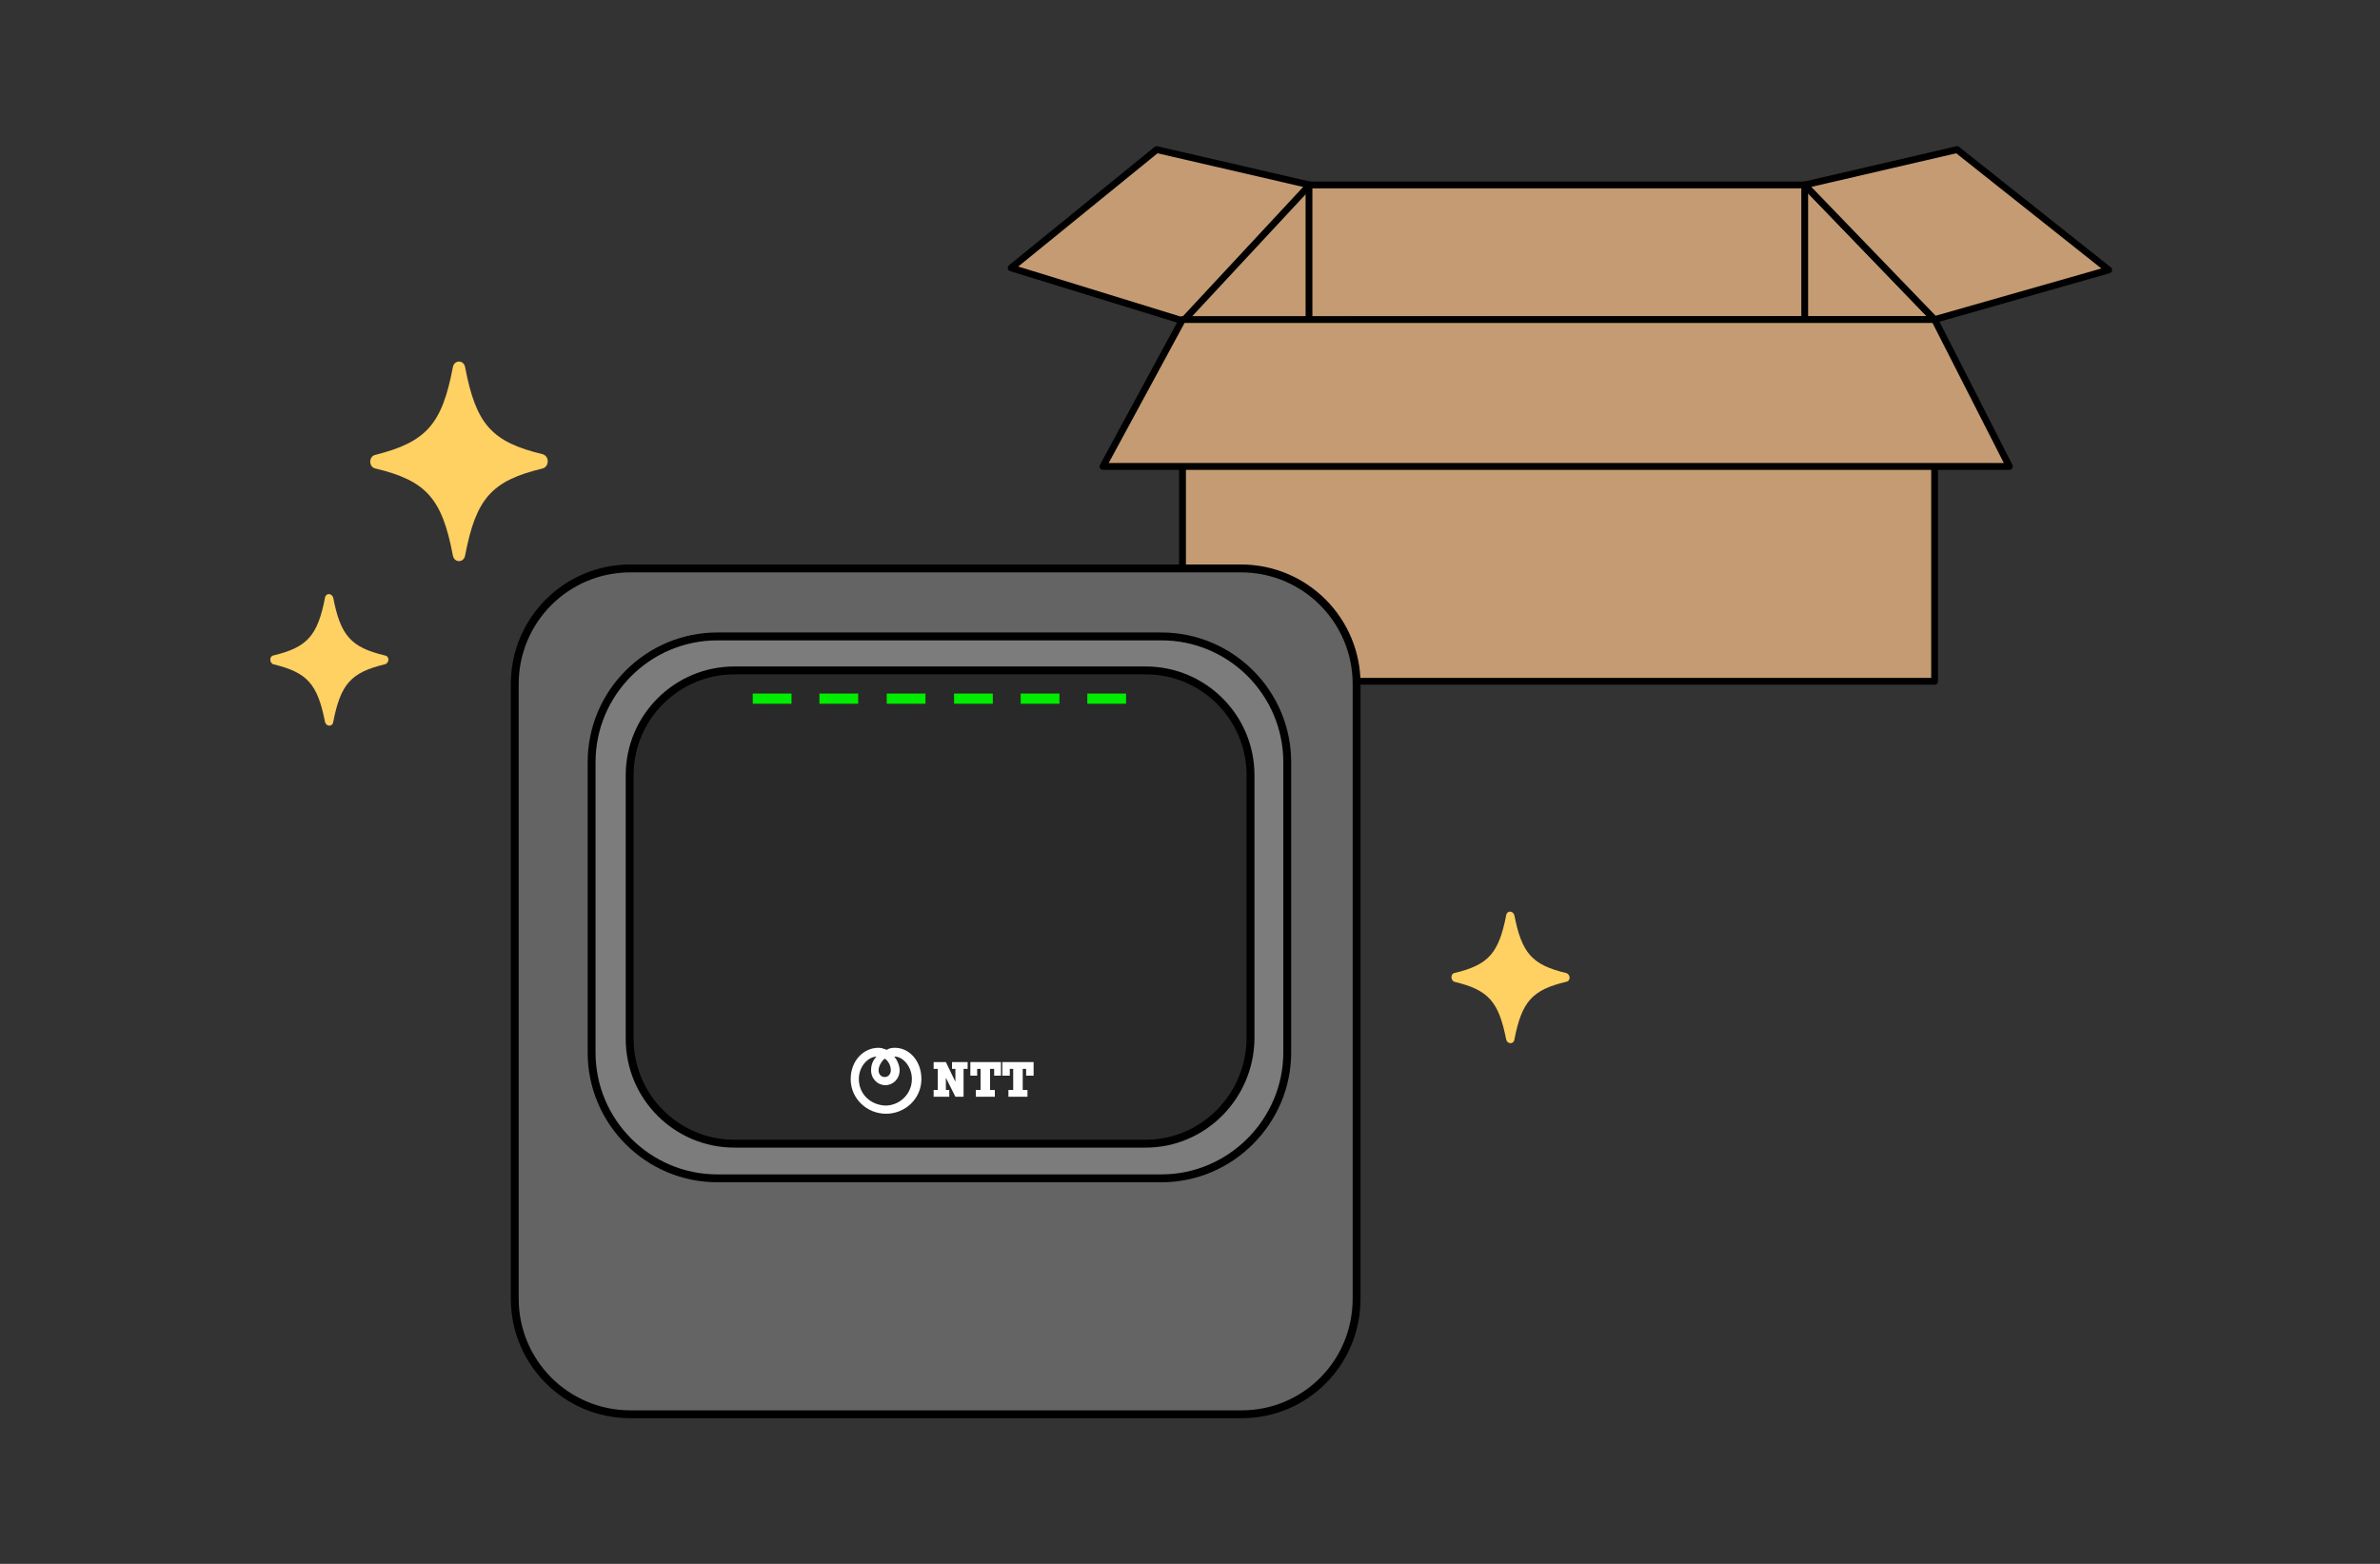
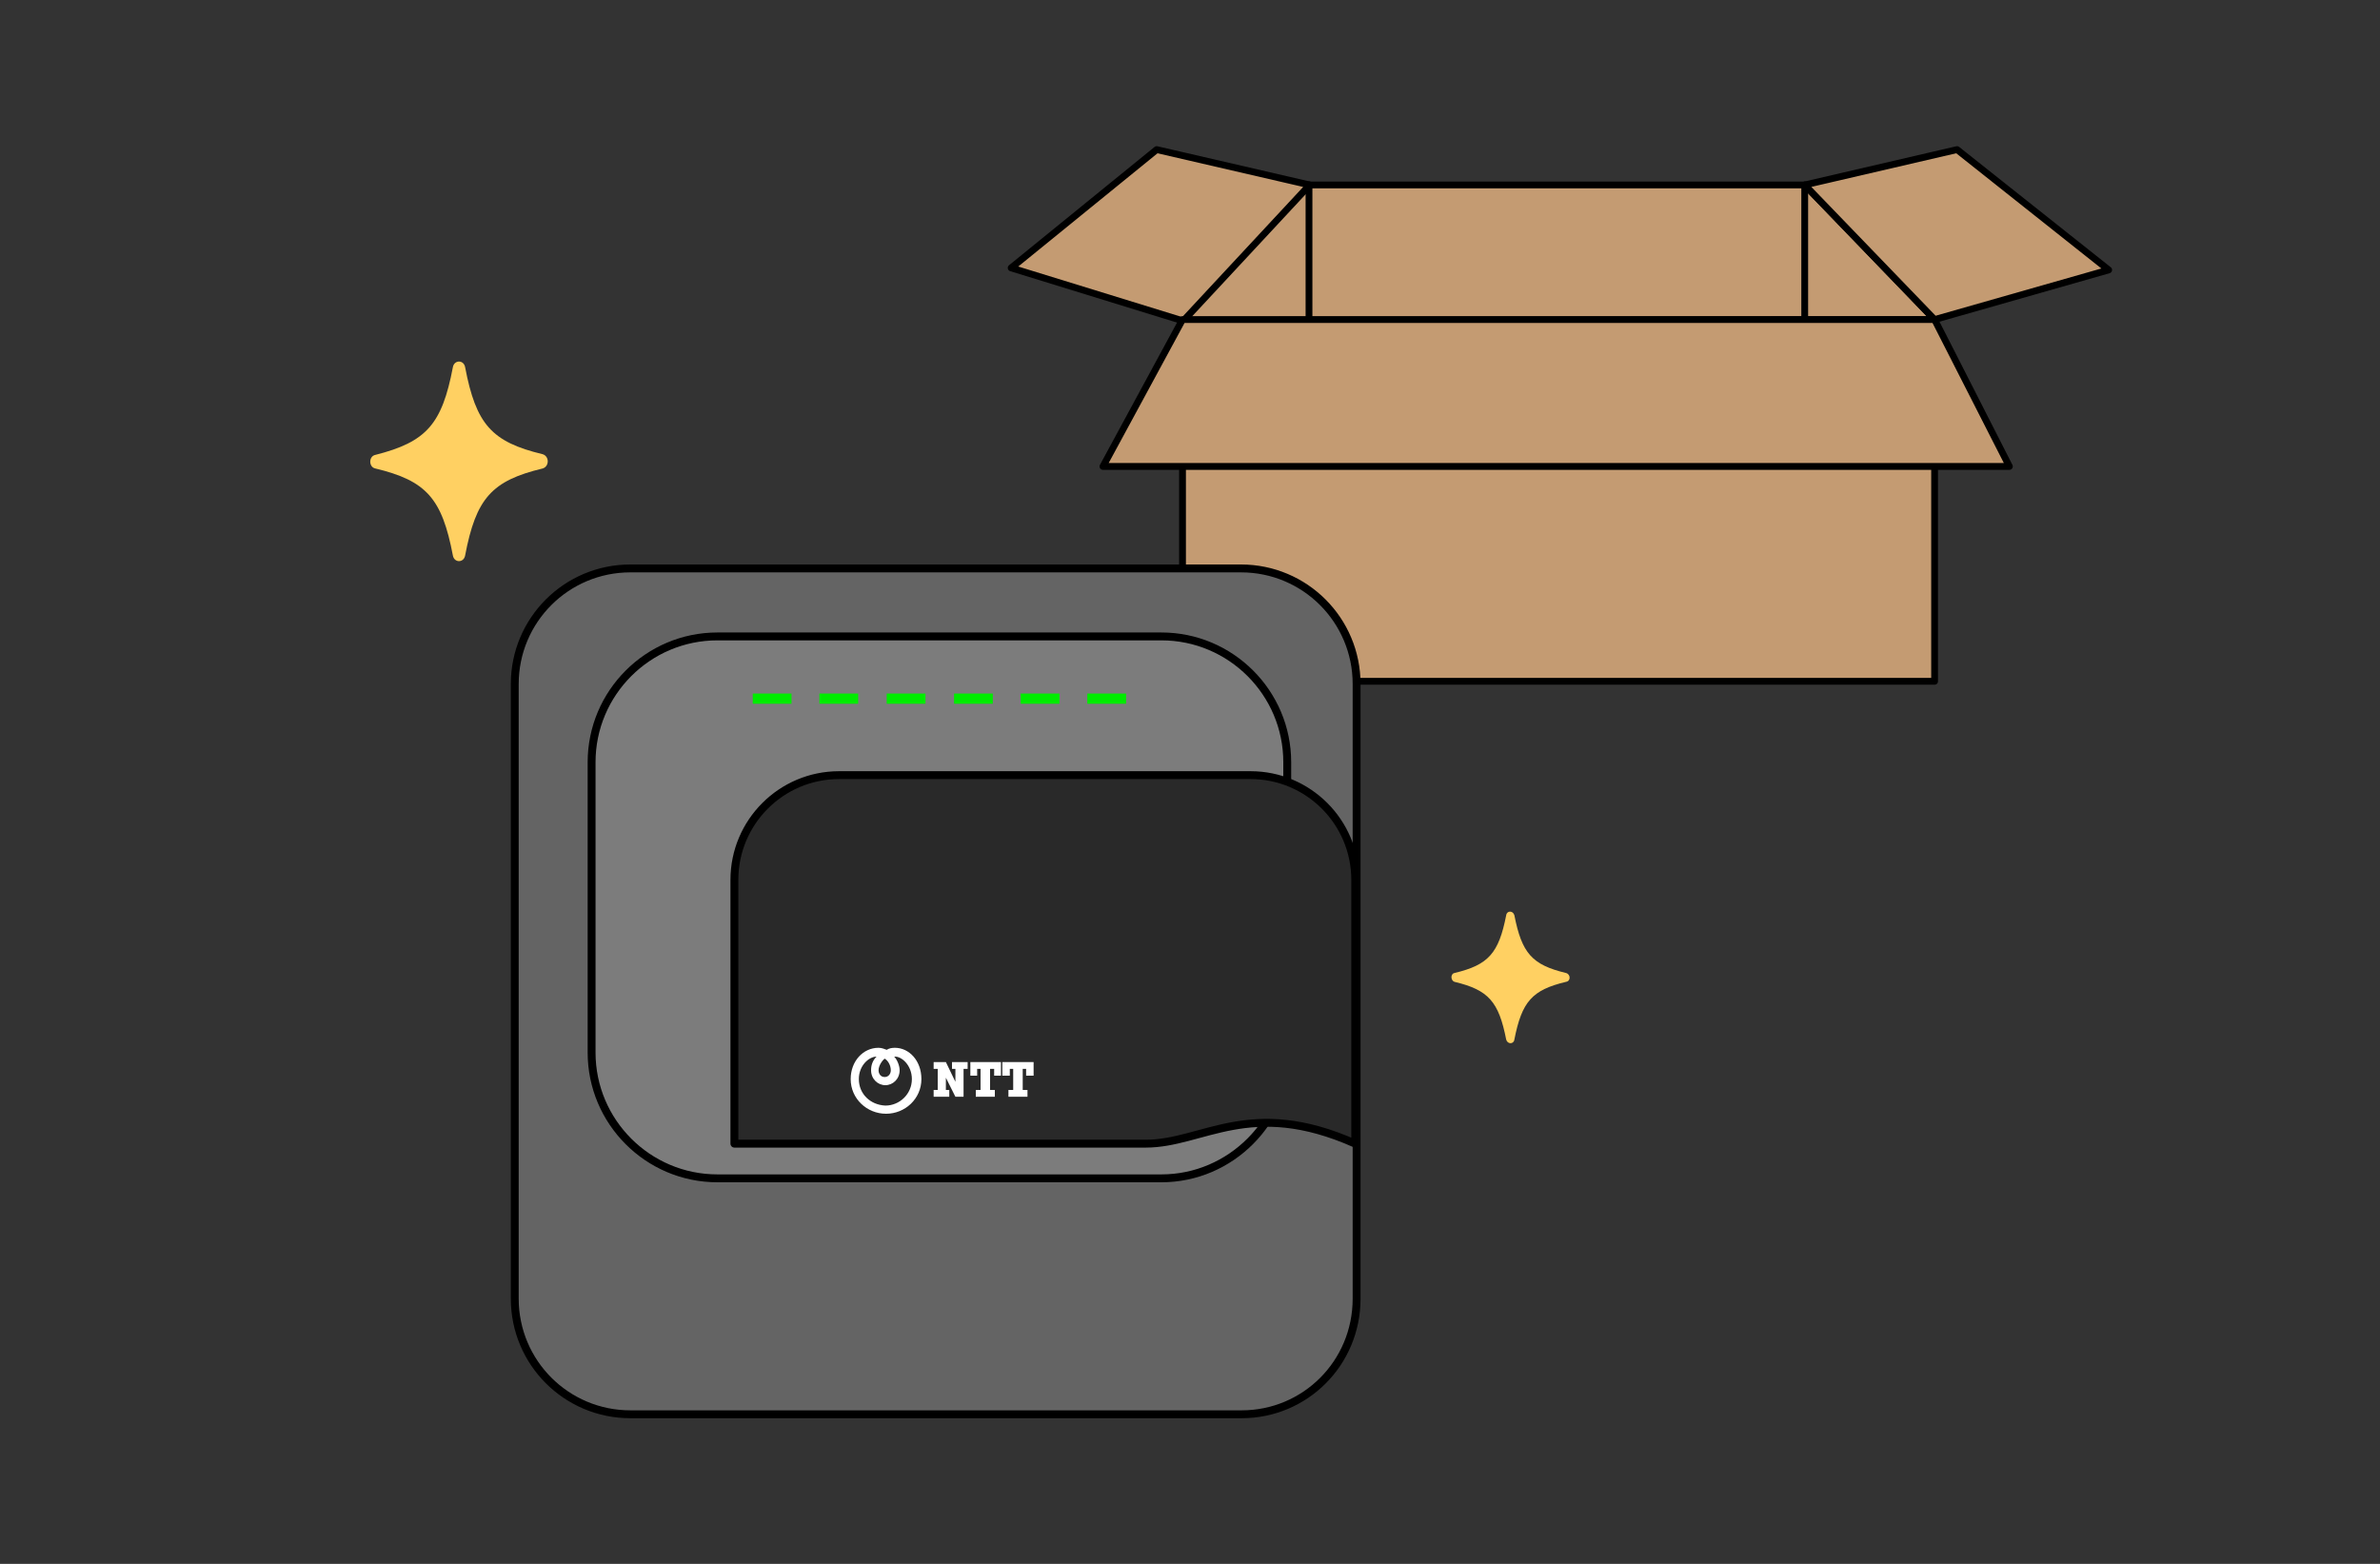
<svg xmlns="http://www.w3.org/2000/svg" version="1.1" id="a" x="0px" y="0px" viewBox="0 0 350 230" style="enable-background:new 0 0 350 230;" xml:space="preserve">
  <rect x="0" y="0" width="350" height="230" fill="#333333" stroke="none" />
  <style type="text/css">
	.st0{fill:#C49B72;stroke:#000000;stroke-linecap:round;stroke-linejoin:round;stroke-miterlimit:10;}
	.st1{fill:#646464;stroke:#000000;stroke-width:1.159;stroke-linecap:round;stroke-linejoin:round;stroke-miterlimit:10;}
	.st2{fill:#7C7C7C;stroke:#000000;stroke-width:1.159;stroke-linecap:round;stroke-linejoin:round;stroke-miterlimit:10;}
	.st3{fill:#292929;stroke:#000000;stroke-width:1.159;stroke-linecap:round;stroke-linejoin:round;stroke-miterlimit:10;}
	.st4{fill:#FFFFFF;}
	.st5{fill:#00EC00;}
	.st6{fill:#FFD062;}
</style>
  <g>
    <g>
      <g>
        <rect x="173.9" y="47" class="st0" width="110.6" height="53.2" />
        <polygon class="st0" points="284.5,47 173.7,47.1 192.5,27.2 265.4,27.2    " />
        <polygon class="st0" points="265.4,27.2 287.8,22 310.1,39.7 284.5,47    " />
        <polygon class="st0" points="192.6,27.2 170.1,22 148.7,39.4 174,47.2    " />
        <line class="st0" x1="192.5" y1="27.2" x2="192.5" y2="46.8" />
        <line class="st0" x1="265.4" y1="27.2" x2="265.4" y2="47.1" />
        <polygon class="st0" points="162.2,68.6 295.5,68.6 284.5,47 173.9,47    " />
      </g>
      <g>
        <path class="st1" d="M182.6,208H92.7c-9.4,0-17-7.6-17-17v-90.4c0-9.4,7.6-17,17-17h89.8c9.4,0,17,7.6,17,17v90.4     C199.5,200.5,191.9,208,182.6,208z" />
        <path class="st2" d="M170.8,173.3h-65.3c-10.2,0-18.5-8.3-18.5-18.5v-42.7c0-10.2,8.3-18.5,18.5-18.5h65.3     c10.2,0,18.5,8.3,18.5,18.5v42.7C189.3,164.9,181,173.3,170.8,173.3z" />
-         <path class="st3" d="M168.5,168.2h-60.5c-8.5,0-15.4-6.9-15.4-15.4v-38.8c0-8.5,6.9-15.4,15.4-15.4h60.5     c8.5,0,15.4,6.9,15.4,15.4v38.8C183.8,161.3,176.9,168.2,168.5,168.2z" />
+         <path class="st3" d="M168.5,168.2h-60.5v-38.8c0-8.5,6.9-15.4,15.4-15.4h60.5     c8.5,0,15.4,6.9,15.4,15.4v38.8C183.8,161.3,176.9,168.2,168.5,168.2z" />
        <g>
          <path class="st4" d="M125.1,158.7c0,2.9,2.4,5.1,5.2,5.1c2.8,0,5.2-2.2,5.2-5.1c0-2.7-1.8-4.6-3.9-4.6c-0.5,0-0.9,0.1-1.2,0.3      c-0.3-0.1-0.7-0.3-1.2-0.3C126.9,154.1,125.1,156.1,125.1,158.7 M131,157.4c0,0.6-0.4,1-0.9,1c-0.6,0-0.9-0.5-0.9-1      c0-0.7,0.6-1.5,0.9-1.7C130.5,155.9,131,156.6,131,157.4 M126.3,158.7c0-2,1.5-3.3,2.6-3.3c-0.6,0.6-0.8,1.3-0.8,2      c0,1.3,1,2.2,2.1,2.2s2.1-0.9,2.1-2.2c0-0.7-0.4-1.6-0.8-2c1.1-0.1,2.6,1.3,2.6,3.3c0,2.2-1.8,3.9-3.9,3.9      C128,162.5,126.3,160.9,126.3,158.7" />
          <polygon class="st4" points="140,156.2 140,157.2 140.5,157.2 140.5,159.1 139.1,156.2 137.3,156.2 137.3,157.2 137.9,157.2       137.9,160.3 137.3,160.3 137.3,161.3 139.6,161.3 139.6,160.3 139.1,160.3 139.1,158.5 140.5,161.3 141.7,161.3 141.7,157.2       142.3,157.2 142.3,156.2     " />
          <polygon class="st4" points="147.2,158.2 147.2,156.2 142.7,156.2 142.7,158.2 143.7,158.2 143.7,157.2 144.2,157.2       144.2,160.3 143.5,160.3 143.5,161.3 146.3,161.3 146.3,160.3 145.6,160.3 145.6,157.2 146.2,157.2 146.2,158.2     " />
          <polygon class="st4" points="152,158.2 152,156.2 147.4,156.2 147.4,158.2 148.5,158.2 148.5,157.2 149,157.2 149,160.3       148.3,160.3 148.3,161.3 151.1,161.3 151.1,160.3 150.4,160.3 150.4,157.2 150.9,157.2 150.9,158.2     " />
        </g>
        <g>
          <rect x="110.7" y="102" class="st5" width="5.7" height="1.5" />
          <rect x="120.5" y="102" class="st5" width="5.7" height="1.5" />
          <rect x="130.4" y="102" class="st5" width="5.7" height="1.5" />
          <rect x="140.3" y="102" class="st5" width="5.7" height="1.5" />
          <rect x="150.1" y="102" class="st5" width="5.7" height="1.5" />
          <rect x="159.9" y="102" class="st5" width="5.7" height="1.5" />
        </g>
      </g>
    </g>
    <g>
      <path class="st6" d="M79.8,68.9c-7.5,1.8-9.8,4.4-11.4,12.8c-0.2,1.1-1.6,1.1-1.8,0c-1.6-8.4-3.9-11-11.4-12.8c-1-0.2-1-1.8,0-2    C62.7,65,65,62.4,66.6,54c0.2-1.1,1.6-1.1,1.8,0c1.6,8.4,3.9,11,11.4,12.8C80.8,67.1,80.8,68.6,79.8,68.9z" />
-       <path class="st6" d="M56.6,97.7c-5,1.2-6.5,2.9-7.6,8.5c-0.1,0.7-1,0.7-1.2,0c-1.1-5.6-2.6-7.3-7.6-8.5c-0.6-0.2-0.6-1.2,0-1.3    c5-1.2,6.5-2.9,7.6-8.5c0.1-0.7,1-0.7,1.2,0c1.1,5.6,2.6,7.3,7.6,8.5C57.3,96.5,57.3,97.5,56.6,97.7z" />
      <path class="st6" d="M230.3,144.4c-5,1.2-6.5,2.9-7.6,8.5c-0.1,0.7-1,0.7-1.2,0c-1.1-5.6-2.6-7.3-7.6-8.5c-0.6-0.2-0.6-1.2,0-1.3    c5-1.2,6.5-2.9,7.6-8.5c0.1-0.7,1-0.7,1.2,0c1.1,5.6,2.6,7.3,7.6,8.5C231,143.3,231,144.3,230.3,144.4z" />
    </g>
  </g>
</svg>